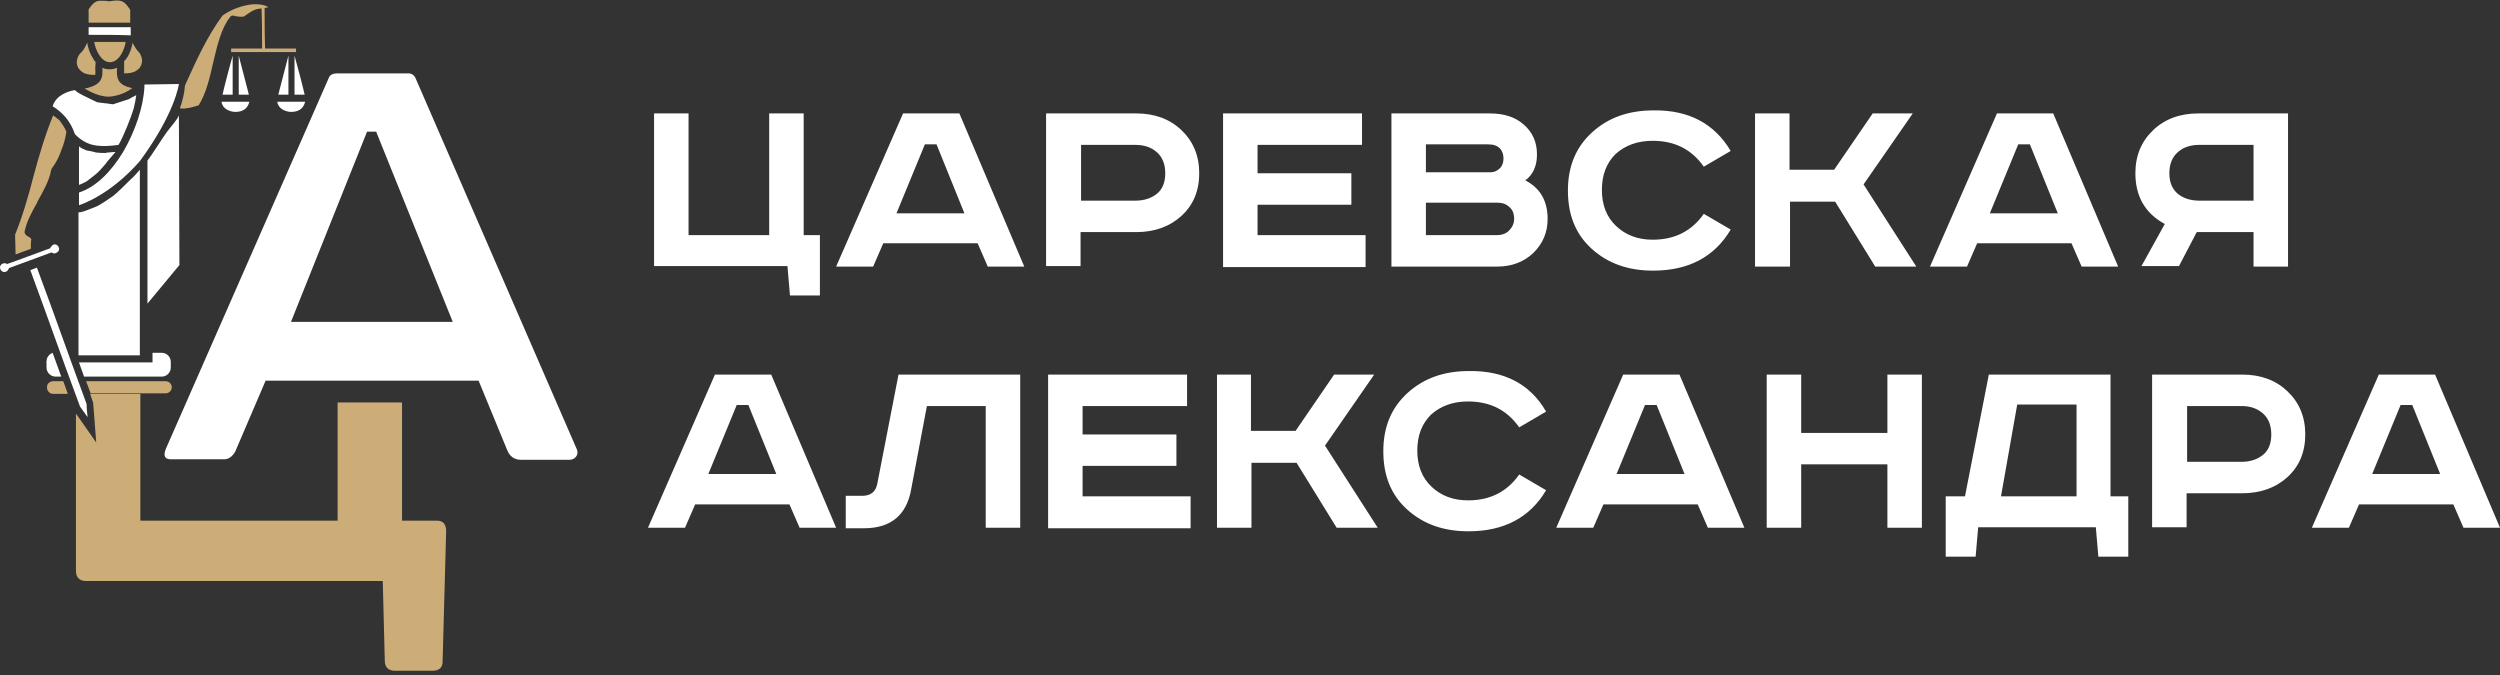
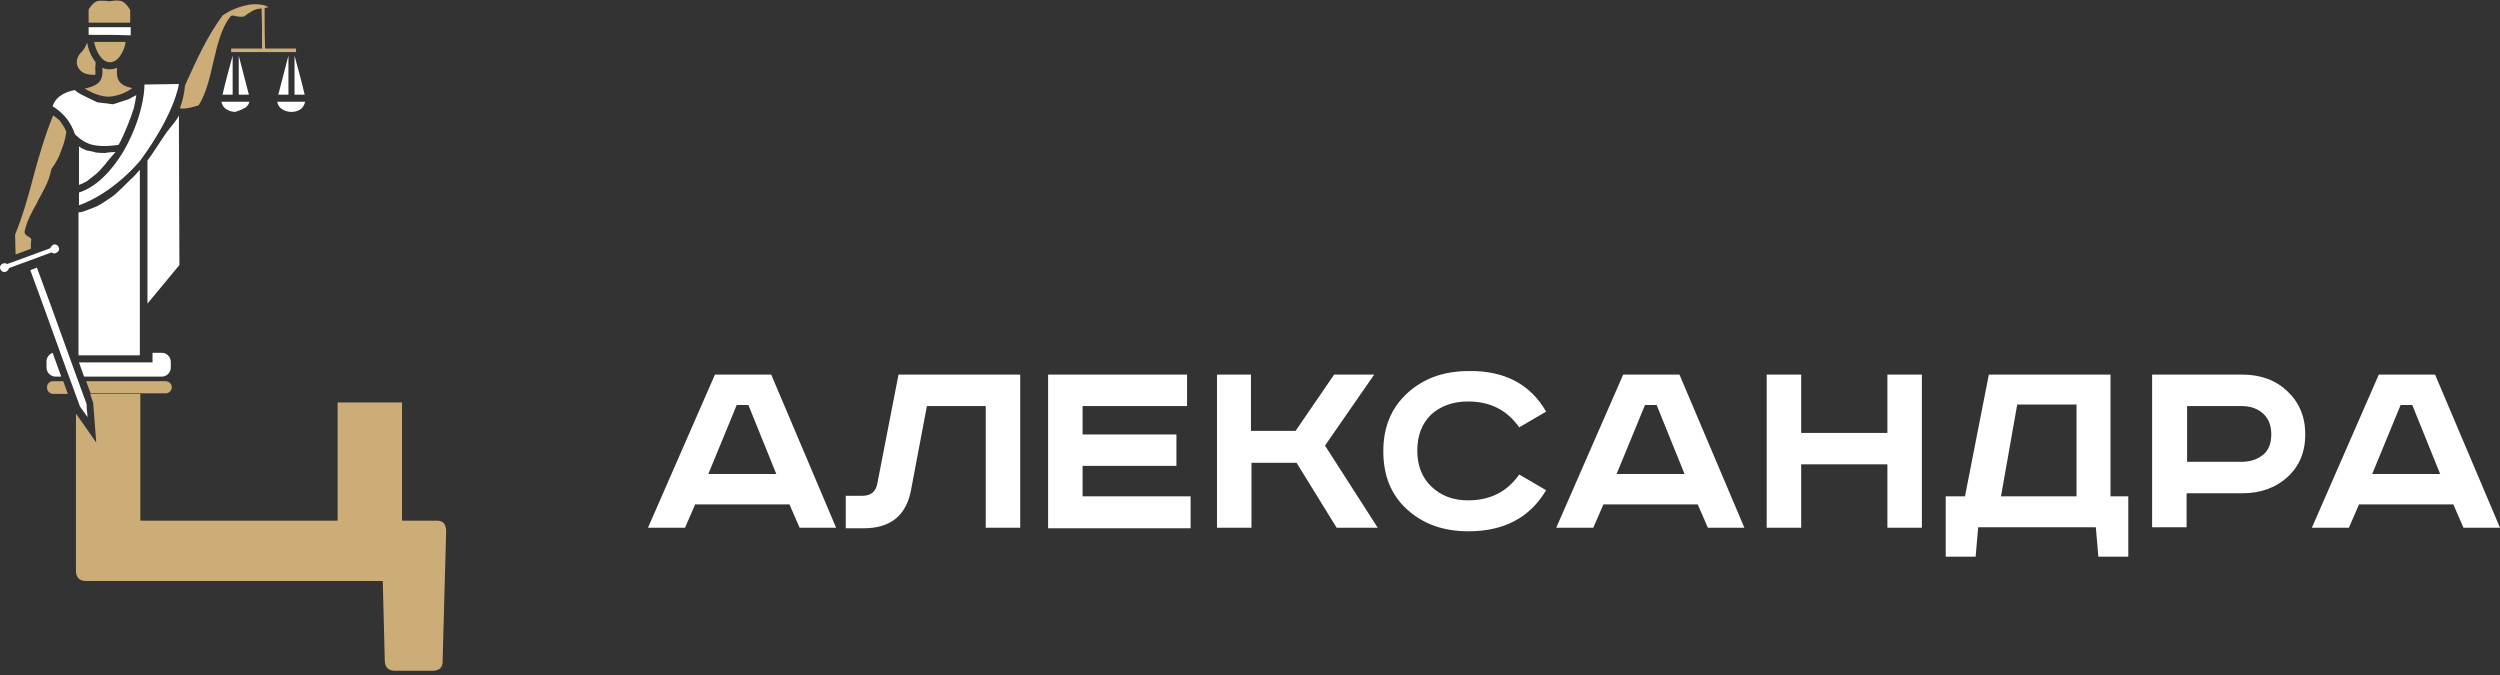
<svg xmlns="http://www.w3.org/2000/svg" width="285" height="77" viewBox="0 0 285 77" fill="none">
  <rect x="0" y="0" width="285" height="77" fill="#333333" stroke="none" />
-   <path fill-rule="evenodd" clip-rule="evenodd" d="M74.564 12.931H78.495V26.806H87.688V12.931H91.619V26.806H93.469V33.685H90.058L89.769 30.332H74.564V12.931ZM105.436 16.457L102.198 24.32H109.945L106.766 16.457H105.436ZM102.95 12.931H109.367L116.767 30.39H112.605L111.448 27.731H100.695L99.539 30.39H95.319L102.95 12.931ZM119.253 12.931H129.544C131.625 12.931 133.359 13.567 134.689 14.838C136.018 16.11 136.712 17.729 136.712 19.753C136.712 21.776 136.018 23.395 134.689 24.609C133.359 25.823 131.625 26.459 129.544 26.459H123.184V30.332H119.253V12.931ZM123.242 16.515V22.874H129.428C130.468 22.874 131.278 22.585 131.914 22.065C132.55 21.545 132.839 20.735 132.839 19.753C132.839 18.77 132.55 17.96 131.914 17.382C131.278 16.804 130.468 16.515 129.428 16.515H123.242ZM139.429 12.931H155.27V16.515H143.361V19.753H154.056V23.337H143.361V26.806H155.675V30.448H139.429V12.931ZM158.623 12.931H169.839C171.457 12.931 172.729 13.335 173.712 14.203C174.695 15.07 175.215 16.168 175.215 17.613C175.215 18.943 174.753 19.926 173.885 20.562C175.562 21.429 176.429 22.874 176.429 24.956C176.429 26.459 175.909 27.731 174.81 28.829C173.712 29.87 172.324 30.39 170.706 30.39H158.623V12.931ZM162.554 16.457V19.637H169.954C170.359 19.637 170.706 19.463 170.995 19.174C171.284 18.885 171.399 18.481 171.399 18.076C171.399 17.613 171.284 17.267 170.995 16.92C170.706 16.631 170.301 16.457 169.665 16.457H162.554ZM162.554 23.106V26.806H170.59C171.226 26.806 171.689 26.632 172.035 26.285C172.382 25.938 172.614 25.476 172.614 24.956C172.614 24.378 172.44 23.915 172.093 23.626C171.746 23.279 171.284 23.106 170.706 23.106H162.554ZM197.299 17.209L194.235 19.001C192.848 17.035 190.94 16.052 188.396 16.052C186.662 16.052 185.274 16.573 184.176 17.556C183.135 18.596 182.615 19.926 182.615 21.66C182.615 23.337 183.135 24.724 184.234 25.765C185.332 26.806 186.72 27.326 188.396 27.326C190.94 27.326 192.848 26.343 194.235 24.378L197.299 26.17C195.449 29.291 192.501 30.852 188.454 30.852C185.621 30.852 183.309 30.043 181.459 28.366C179.609 26.69 178.742 24.493 178.742 21.718C178.742 18.943 179.667 16.746 181.517 15.07C183.367 13.393 185.679 12.584 188.512 12.584C192.501 12.526 195.449 14.087 197.299 17.209ZM200.074 12.931H204.005V19.348H209.093L213.487 12.931H218.054L212.446 21.024L218.458 30.39H213.776L209.209 22.99H204.063V30.39H200.074V12.931ZM230.079 16.457L226.841 24.32H234.588L231.408 16.457H230.079ZM227.651 12.931H234.068L241.468 30.39H237.305L236.149 27.731H225.396L224.24 30.39H220.019L227.651 12.931ZM260.835 12.931V30.39H256.904V26.459H250.429L248.405 30.332H244.127L246.786 25.534C244.532 24.32 243.433 22.354 243.433 19.753C243.433 17.729 244.127 16.11 245.457 14.838C246.786 13.567 248.521 12.931 250.602 12.931H260.835ZM256.904 16.515H250.718C249.677 16.515 248.868 16.804 248.232 17.382C247.596 17.96 247.307 18.77 247.307 19.753C247.307 20.735 247.596 21.487 248.232 22.065C248.868 22.585 249.677 22.874 250.718 22.874H256.904V16.515Z" fill="white" />
  <path fill-rule="evenodd" clip-rule="evenodd" d="M83.987 46.173L80.75 54.035H88.497L85.317 46.173H83.987ZM81.502 42.704H87.919L95.319 60.163H91.156L90 57.504H79.247L78.091 60.163H73.87L81.502 42.704ZM102.43 42.704H116.304V60.163H112.373V46.288H105.667L103.875 55.77C103.355 58.718 101.562 60.221 98.498 60.221H96.417V56.521H98.325C99.25 56.521 99.828 56.059 100.001 55.191L102.43 42.704ZM119.484 42.704H135.325V46.288H123.415V49.526H134.111V53.11H123.415V56.579H135.729V60.221H119.484V42.704ZM138.678 42.704H142.609V49.121H147.696L152.09 42.704H156.657L151.05 50.798L157.062 60.163H152.379L147.812 52.763H142.667V60.163H138.736V42.704H138.678ZM176.256 46.924L173.192 48.717C171.804 46.751 169.896 45.768 167.353 45.768C165.618 45.768 164.231 46.288 163.132 47.271C162.092 48.312 161.571 49.642 161.571 51.376C161.571 53.053 162.092 54.44 163.19 55.481C164.288 56.521 165.676 57.041 167.353 57.041C169.896 57.041 171.804 56.059 173.192 54.093L176.256 55.885C174.406 59.007 171.457 60.568 167.41 60.568C164.578 60.568 162.265 59.759 160.415 58.082C158.565 56.406 157.698 54.209 157.698 51.434C157.698 48.659 158.623 46.462 160.473 44.785C162.323 43.109 164.635 42.299 167.468 42.299C171.515 42.242 174.463 43.803 176.256 46.924ZM187.529 46.173L184.291 54.035H192.038L188.859 46.173H187.529ZM185.043 42.704H191.46L198.86 60.163H194.698L193.541 57.504H182.788L181.632 60.163H177.412L185.043 42.704ZM201.404 42.704H205.335V49.352H215.163V42.704H219.094V60.163H215.163V52.937H205.335V60.163H201.404V42.704ZM226.726 42.704H240.6V56.579H242.624V63.459H239.213L238.924 60.105H225.511L225.222 63.459H221.812V56.579H224.008L226.726 42.704ZM229.963 46.115L228.113 56.579H236.727V46.115H229.963ZM245.341 42.704H255.632C257.713 42.704 259.447 43.34 260.777 44.612C262.107 45.884 262.8 47.502 262.8 49.526C262.8 51.549 262.107 53.168 260.777 54.382C259.447 55.596 257.713 56.232 255.632 56.232H249.272V60.105H245.341V42.704ZM249.33 46.288V52.648H255.516C256.557 52.648 257.366 52.359 258.002 51.838C258.638 51.318 258.927 50.509 258.927 49.526C258.927 48.543 258.638 47.734 258.002 47.156C257.366 46.578 256.557 46.288 255.516 46.288H249.33ZM273.669 46.173L270.431 54.035H278.178L274.999 46.173H273.669ZM271.183 42.704H277.6L285 60.163H280.838L279.681 57.504H268.928L267.772 60.163H263.552L271.183 42.704Z" fill="white" />
-   <path fill-rule="evenodd" clip-rule="evenodd" d="M38.432 8.364H46.525C46.93 8.364 47.161 8.537 47.335 8.827L65.777 51.261C65.892 51.608 65.835 51.839 65.661 52.07C65.488 52.301 65.199 52.417 64.909 52.417H59.417C58.608 52.417 58.088 52.012 57.799 51.261L54.561 43.398H30.28L26.811 51.492C26.465 52.07 26.06 52.359 25.54 52.359H19.469C18.776 52.359 18.602 51.954 18.891 51.203L37.507 8.827C37.622 8.537 37.969 8.364 38.432 8.364ZM41.843 15.012L33.171 36.692H51.613L42.883 15.012H41.843Z" fill="white" />
  <path fill-rule="evenodd" clip-rule="evenodd" d="M43.635 66.234H9.814C9.063 66.234 8.658 65.829 8.658 65.077V47.156L9.236 47.965L10.971 50.451L10.739 47.445C10.682 46.982 10.682 46.462 10.624 45.999V45.884L10.566 45.768L10.277 44.901H16V59.354H38.489V45.884H45.831V59.354H49.82C50.514 59.354 50.861 59.759 50.861 60.568L50.456 75.426C50.456 76.119 50.052 76.466 49.3 76.466H45.022C44.27 76.466 43.866 76.062 43.866 75.31L43.635 66.234Z" fill="#CCAD78" />
  <path fill-rule="evenodd" clip-rule="evenodd" d="M30.165 0.906C30.165 2.467 30.165 4.028 30.222 5.531C31.379 5.531 32.593 5.531 33.749 5.531C33.749 5.646 33.749 5.82 33.749 5.935C31.263 5.935 28.835 5.935 26.349 5.935C26.349 5.82 26.349 5.646 26.349 5.531C27.505 5.531 28.662 5.531 29.876 5.531C29.876 4.028 29.876 2.467 29.818 0.963C28.893 1.021 28.488 1.426 27.794 1.888C27.448 1.946 26.985 1.888 26.58 1.773C26.407 1.773 26.291 1.831 26.233 1.946C25.251 3.16 24.788 5.068 24.326 7.034C23.921 8.826 23.516 10.618 22.649 12.006C22.071 12.179 21.146 12.468 20.51 12.352C20.857 11.37 21.03 10.502 21.088 9.751C21.146 9.577 21.262 9.404 21.319 9.231C22.476 6.687 23.632 4.143 25.366 1.773C26.349 1.079 27.448 0.674 28.662 0.501C29.124 0.443 30.338 0.501 30.569 0.848C30.396 0.848 30.28 0.906 30.165 0.906Z" fill="#CCAD78" />
  <path fill-rule="evenodd" clip-rule="evenodd" d="M10.739 4.779C10.855 5.589 11.491 7.092 12.531 7.092C13.572 7.092 14.208 5.646 14.324 4.779C13.11 4.779 11.896 4.779 10.739 4.779Z" fill="#CCAD78" />
-   <path fill-rule="evenodd" clip-rule="evenodd" d="M15.133 4.779C15.018 5.473 14.786 6.167 14.44 6.629C14.382 6.745 14.266 6.861 14.15 6.976C14.15 7.15 14.15 7.381 14.15 7.554C14.15 7.786 14.15 8.075 14.15 8.364C14.671 8.364 15.075 8.306 15.422 8.132C15.711 7.959 15.943 7.786 16.058 7.496C16.174 7.265 16.232 6.976 16.174 6.687C16.116 6.398 16 6.109 15.769 5.878C15.538 5.646 15.307 5.242 15.075 4.837C15.191 4.895 15.133 4.837 15.133 4.779Z" fill="#CCAD78" />
  <path fill-rule="evenodd" clip-rule="evenodd" d="M13.341 7.728C13.052 7.843 12.821 7.901 12.474 7.901C12.185 7.901 11.896 7.843 11.665 7.728C11.722 8.768 11.722 9.693 9.641 10.098C10.335 10.502 11.376 11.023 12.416 11.023C13.457 10.965 14.497 10.502 15.075 10.04C13.283 9.693 13.283 8.768 13.341 7.728Z" fill="#CCAD78" />
  <path fill-rule="evenodd" clip-rule="evenodd" d="M10.913 7.092C10.798 6.977 10.682 6.803 10.624 6.688C10.277 6.167 10.046 5.531 9.93 4.838C9.93 4.895 9.873 4.953 9.873 5.011C9.699 5.416 9.41 5.878 9.179 6.052C8.948 6.283 8.832 6.572 8.774 6.861C8.716 7.15 8.774 7.439 8.89 7.67C9.005 7.902 9.237 8.133 9.526 8.306C9.873 8.48 10.277 8.538 10.855 8.538C10.913 8.249 10.855 7.96 10.855 7.728C10.913 7.439 10.855 7.266 10.913 7.092Z" fill="#CCAD78" />
  <path fill-rule="evenodd" clip-rule="evenodd" d="M10.103 1.079C10.103 1.6 10.103 2.12 10.103 2.583H14.844C14.844 2.178 14.844 1.542 14.844 1.137C14.844 1.137 14.406 0.357 13.919 0.154C13.418 -0.054 12.474 0.154 12.474 0.154C12.474 0.154 11.474 -0.009 11.028 0.154C10.549 0.331 10.103 1.079 10.103 1.079Z" fill="#CCAD78" />
  <path fill-rule="evenodd" clip-rule="evenodd" d="M6.057 13.162C5.132 15.417 4.438 17.787 3.802 20.157C3.224 22.412 2.588 24.609 1.721 26.748C1.721 27.5 1.779 28.251 1.779 29.003C2.357 28.771 2.935 28.598 3.513 28.367C3.513 28.02 3.513 27.615 3.571 27.268C3.282 26.864 3.224 27.095 2.877 26.69C2.819 26.575 2.761 26.459 2.819 26.343C3.05 25.245 3.628 24.146 4.264 23.048C4.264 23.048 4.264 23.048 4.264 22.99C4.9 21.834 5.594 20.678 5.825 19.406C5.825 19.348 5.883 19.29 5.883 19.232C6.403 18.539 6.75 17.845 6.982 17.151C7.271 16.457 7.444 15.822 7.56 15.07C7.56 15.07 7.56 15.07 7.56 15.012C7.386 14.55 7.097 14.145 6.808 13.74C6.635 13.625 6.346 13.335 6.057 13.162Z" fill="#CCAD78" />
  <path fill-rule="evenodd" clip-rule="evenodd" d="M12.879 22.354C12.879 28.193 12.879 34.668 12.879 40.507C12.532 40.507 11.318 40.507 10.913 40.507C10.913 34.841 10.913 29.234 10.913 23.568C11.318 23.452 12.532 22.585 12.879 22.354ZM9.583 42.935H17.388C17.446 42.935 17.446 42.935 17.504 42.935C17.793 42.935 18.14 42.935 18.429 42.935C19.007 42.935 19.469 42.473 19.469 41.895C19.469 41.721 19.469 41.49 19.469 41.316V41.258C19.469 40.68 19.007 40.218 18.429 40.218C18.082 40.218 17.735 40.218 17.388 40.218C17.388 40.565 17.388 40.969 17.388 41.316H9.005L9.583 42.935ZM6.866 42.935H6.982C6.635 42.01 6.346 41.143 5.999 40.218C5.594 40.391 5.305 40.738 5.305 41.201V41.258C5.305 41.258 5.305 41.258 5.248 41.258C5.248 41.258 5.248 41.258 5.305 41.316C5.305 41.49 5.305 41.663 5.305 41.895C5.305 42.473 5.768 42.935 6.346 42.935C6.577 42.935 6.693 42.935 6.866 42.935ZM10.104 3.97C11.723 3.97 13.341 3.97 14.902 4.028C14.902 3.738 14.902 3.392 14.902 3.103C13.283 3.103 11.723 3.103 10.104 3.103C10.104 3.334 10.104 3.681 10.104 3.97ZM14.671 11.312C14.671 11.312 15.242 12.341 15.249 12.352C15.365 11.832 15.48 11.312 15.538 10.849C15.307 10.965 14.96 11.138 14.671 11.312ZM13.515 16.515C12.705 16.631 11.607 16.746 10.566 16.515C9.873 16.341 9.237 15.995 8.543 15.301C8.312 14.607 7.965 13.971 7.502 13.393C7.04 12.873 6.519 12.41 5.999 12.121C6.404 10.791 7.849 10.387 8.543 10.271C8.601 10.329 8.716 10.445 8.89 10.56C9.237 10.791 11.087 11.659 11.087 11.659L12.879 11.89C12.879 11.89 14.324 11.428 14.671 11.312L15.249 12.352C14.96 13.335 14.093 15.532 13.515 16.515ZM9.873 17.151C9.583 17.035 9.294 16.92 9.005 16.688C9.005 18.134 9.005 19.637 9.005 21.082C9.294 20.966 9.583 20.851 9.873 20.677C9.93 20.62 10.855 19.926 10.913 19.868C10.913 18.77 10.913 18.48 10.913 17.382C10.855 17.324 9.93 17.151 9.873 17.151ZM12.012 17.44C12.012 17.845 12.012 18.307 12.012 18.712C11.665 19.116 11.318 19.521 10.913 19.868C10.913 19.059 10.913 18.249 10.913 17.382C11.318 17.44 11.665 17.44 12.012 17.44ZM10.913 23.568C10.913 29.06 10.913 35.015 10.913 40.507C10.566 40.507 9.352 40.507 8.948 40.507C8.948 35.073 8.948 29.638 8.948 24.204C9.005 24.204 9.063 24.204 9.063 24.204C9.41 24.204 10.624 23.684 10.913 23.568ZM14.844 20.504C14.844 26.863 14.844 34.148 14.844 40.507C14.498 40.507 13.283 40.507 12.879 40.507C12.879 34.437 12.879 28.366 12.879 22.354C13.283 22.065 14.498 20.851 14.844 20.504ZM15.943 19.348C15.943 26.401 15.943 33.454 15.943 40.507C15.596 40.507 15.249 40.507 14.844 40.507C14.844 33.859 14.844 27.21 14.844 20.504C15.249 20.157 15.596 19.752 15.943 19.348ZM16.463 9.751C16.463 9.693 16.463 9.693 16.463 9.635C17.041 9.635 19.816 9.577 20.394 9.577C20.394 9.577 19.99 12.873 15.943 18.365C12.474 22.354 9.005 23.395 9.005 23.395C9.005 23.279 9.005 22.065 9.005 21.949C10.971 21.313 12.705 19.521 14.035 17.324C15.422 14.954 16.348 12.179 16.463 9.924C16.463 9.867 16.463 9.809 16.463 9.751ZM20.394 13.162C20.337 13.162 20.51 13.162 20.394 13.162C20.394 18.827 20.452 24.551 20.452 30.216L16.81 34.61L19.007 15.07C19.469 14.434 20.105 13.798 20.394 13.162ZM19.007 15.07C18.544 15.706 17.273 17.729 16.81 18.307C16.81 23.741 16.81 29.176 16.81 34.61L19.007 15.07ZM13.168 17.324C13.11 17.324 12.069 17.382 12.012 17.44C12.012 17.556 12.012 18.596 12.012 18.712C12.012 18.654 13.052 17.44 13.168 17.324Z" fill="white" />
  <path fill-rule="evenodd" clip-rule="evenodd" d="M31.61 11.601C31.667 12.006 31.899 12.295 32.188 12.468C32.477 12.642 32.824 12.757 33.17 12.757C33.517 12.757 33.864 12.7 34.153 12.526C34.442 12.353 34.674 12.064 34.789 11.601C33.749 11.601 32.65 11.601 31.61 11.601Z" fill="white" />
  <path fill-rule="evenodd" clip-rule="evenodd" d="M32.882 6.34C32.477 7.843 32.13 9.289 31.726 10.792C32.13 10.792 32.477 10.792 32.882 10.792C32.882 9.347 32.882 7.843 32.882 6.34Z" fill="white" />
  <path fill-rule="evenodd" clip-rule="evenodd" d="M33.575 6.34C33.98 7.843 34.385 9.289 34.731 10.792C34.327 10.792 33.98 10.792 33.575 10.792C33.575 9.347 33.575 7.843 33.575 6.34Z" fill="white" />
  <path fill-rule="evenodd" clip-rule="evenodd" d="M27.216 6.34C27.621 7.843 27.968 9.289 28.372 10.792C27.968 10.792 27.621 10.792 27.216 10.792C27.216 9.347 27.216 7.843 27.216 6.34Z" fill="white" />
  <path fill-rule="evenodd" clip-rule="evenodd" d="M26.523 6.34C26.118 7.843 25.713 9.289 25.366 10.792C25.771 10.792 26.118 10.792 26.523 10.792C26.523 9.347 26.523 7.843 26.523 6.34Z" fill="white" />
-   <path fill-rule="evenodd" clip-rule="evenodd" d="M25.25 11.601C25.308 12.006 25.54 12.295 25.829 12.468C26.118 12.642 26.465 12.757 26.811 12.757C27.158 12.757 27.505 12.7 27.794 12.526C28.083 12.353 28.314 12.064 28.43 11.601C27.39 11.601 26.349 11.601 25.25 11.601Z" fill="white" />
+   <path fill-rule="evenodd" clip-rule="evenodd" d="M25.25 11.601C25.308 12.006 25.54 12.295 25.829 12.468C26.118 12.642 26.465 12.757 26.811 12.757C28.083 12.353 28.314 12.064 28.43 11.601C27.39 11.601 26.349 11.601 25.25 11.601Z" fill="white" />
  <path fill-rule="evenodd" clip-rule="evenodd" d="M9.872 46.057C7.444 39.466 6.635 37.038 4.207 30.505C3.975 30.621 3.744 30.679 3.455 30.794C5.883 37.385 6.693 39.813 9.121 46.346C9.41 46.75 9.699 47.155 9.988 47.56C9.93 47.039 9.872 46.519 9.872 46.057Z" fill="white" />
  <path fill-rule="evenodd" clip-rule="evenodd" d="M5.71 28.309C4.091 28.887 2.472 29.523 0.796 30.101C0.68 29.985 0.507 29.985 0.333 30.043C0.044 30.159 -0.071 30.448 0.044 30.679C0.16 30.968 0.449 31.084 0.68 30.968C0.854 30.91 0.969 30.737 1.027 30.563C2.646 29.985 4.265 29.349 5.883 28.771C5.999 28.887 6.23 28.945 6.404 28.829C6.693 28.713 6.808 28.424 6.693 28.193C6.577 27.904 6.288 27.788 6.057 27.904C5.883 28.02 5.768 28.193 5.71 28.309Z" fill="white" />
  <path fill-rule="evenodd" clip-rule="evenodd" d="M9.814 43.456H18.891C19.296 43.456 19.585 43.803 19.585 44.15C19.585 44.554 19.238 44.843 18.891 44.843H10.335L9.814 43.456Z" fill="#CCAD78" />
  <path fill-rule="evenodd" clip-rule="evenodd" d="M6.057 43.456H7.213L7.733 44.901H6.057C5.652 44.901 5.363 44.554 5.363 44.208C5.305 43.803 5.652 43.456 6.057 43.456Z" fill="#CCAD78" />
</svg>